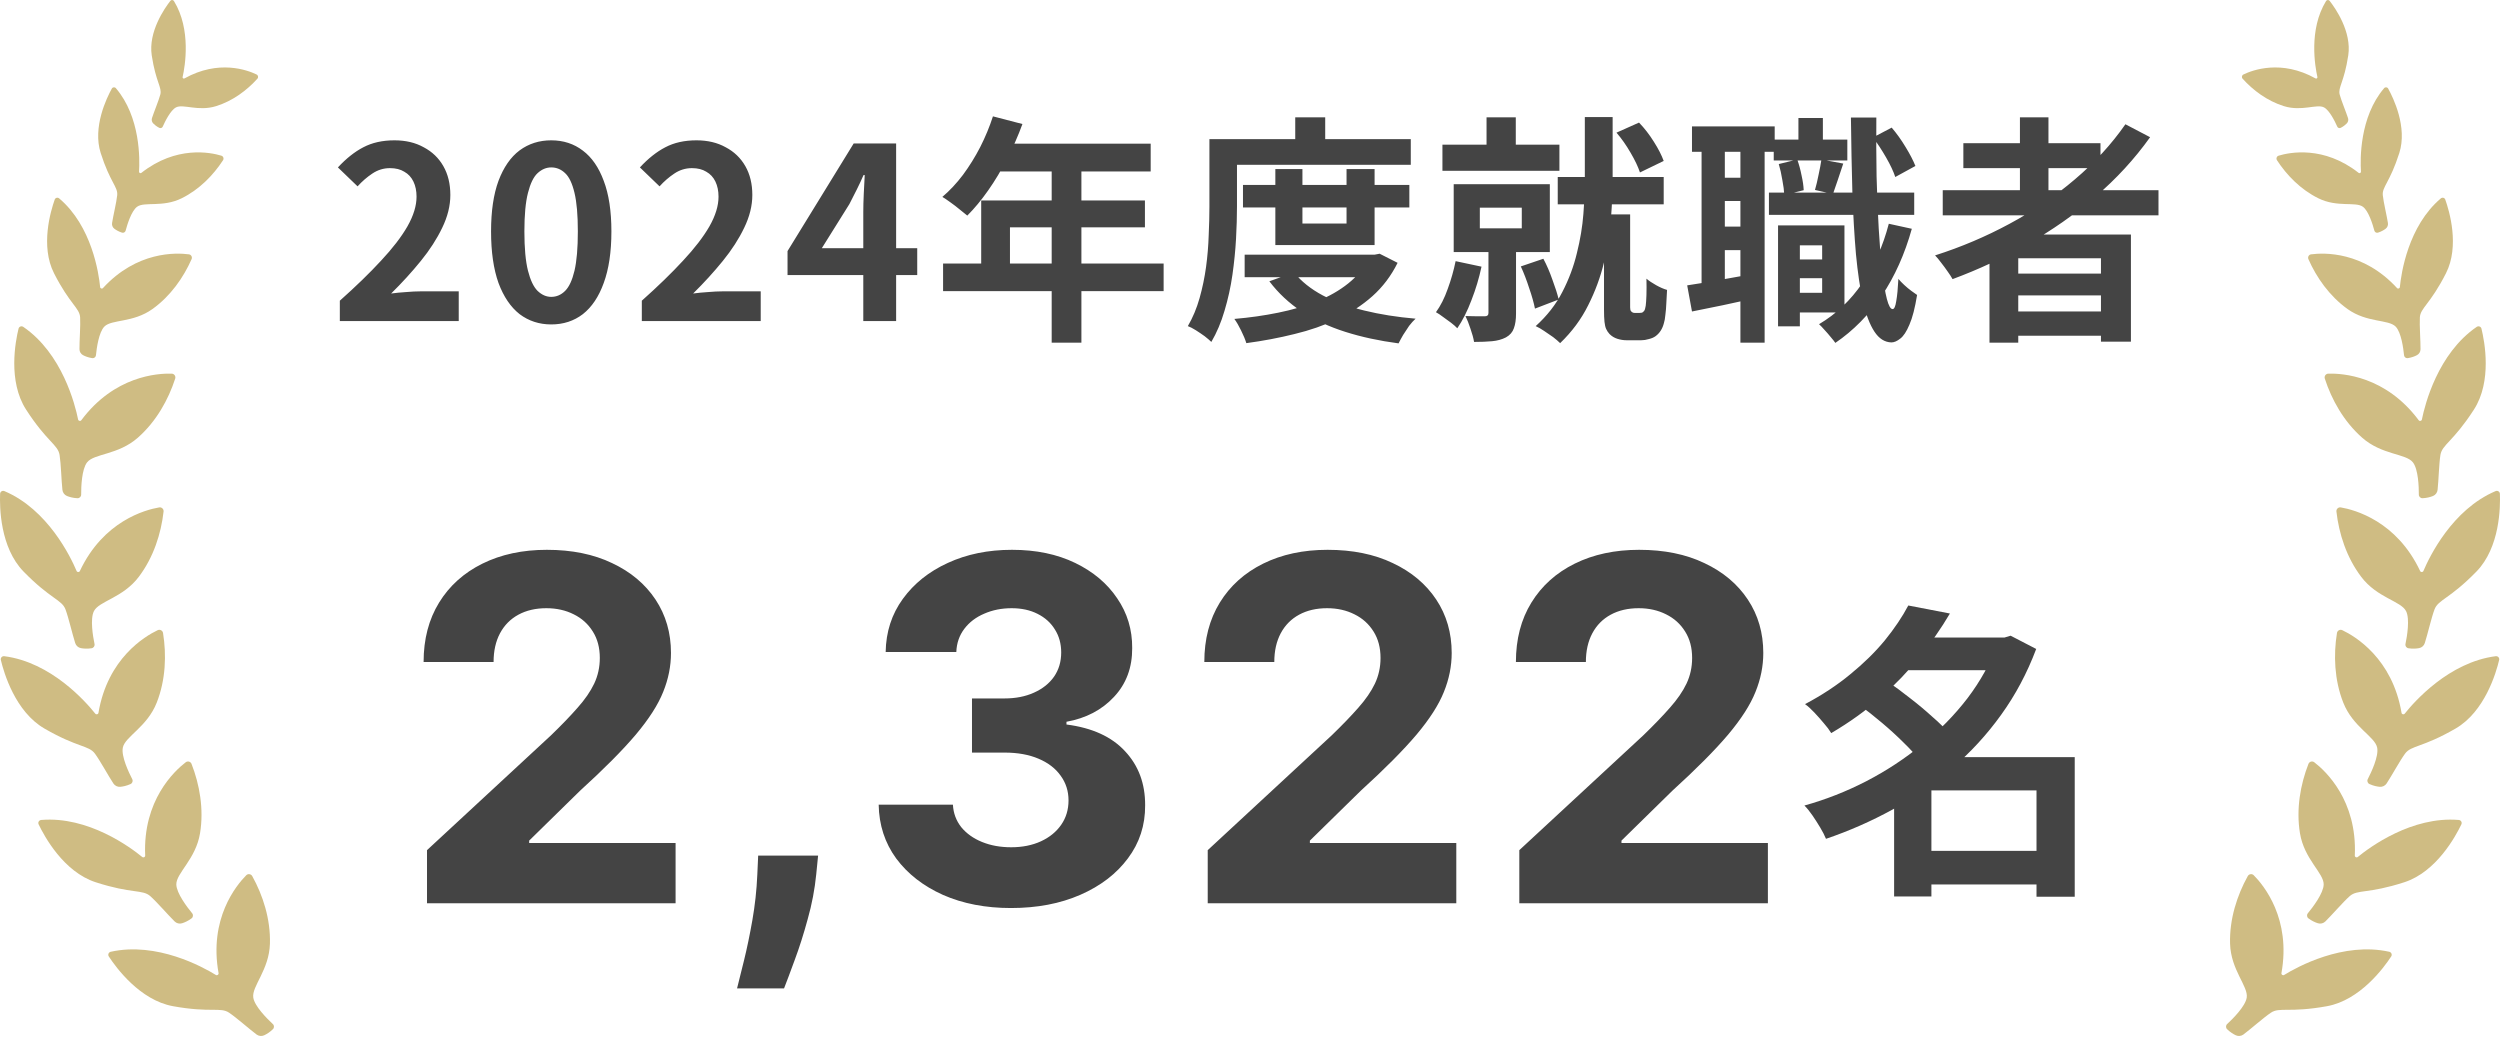
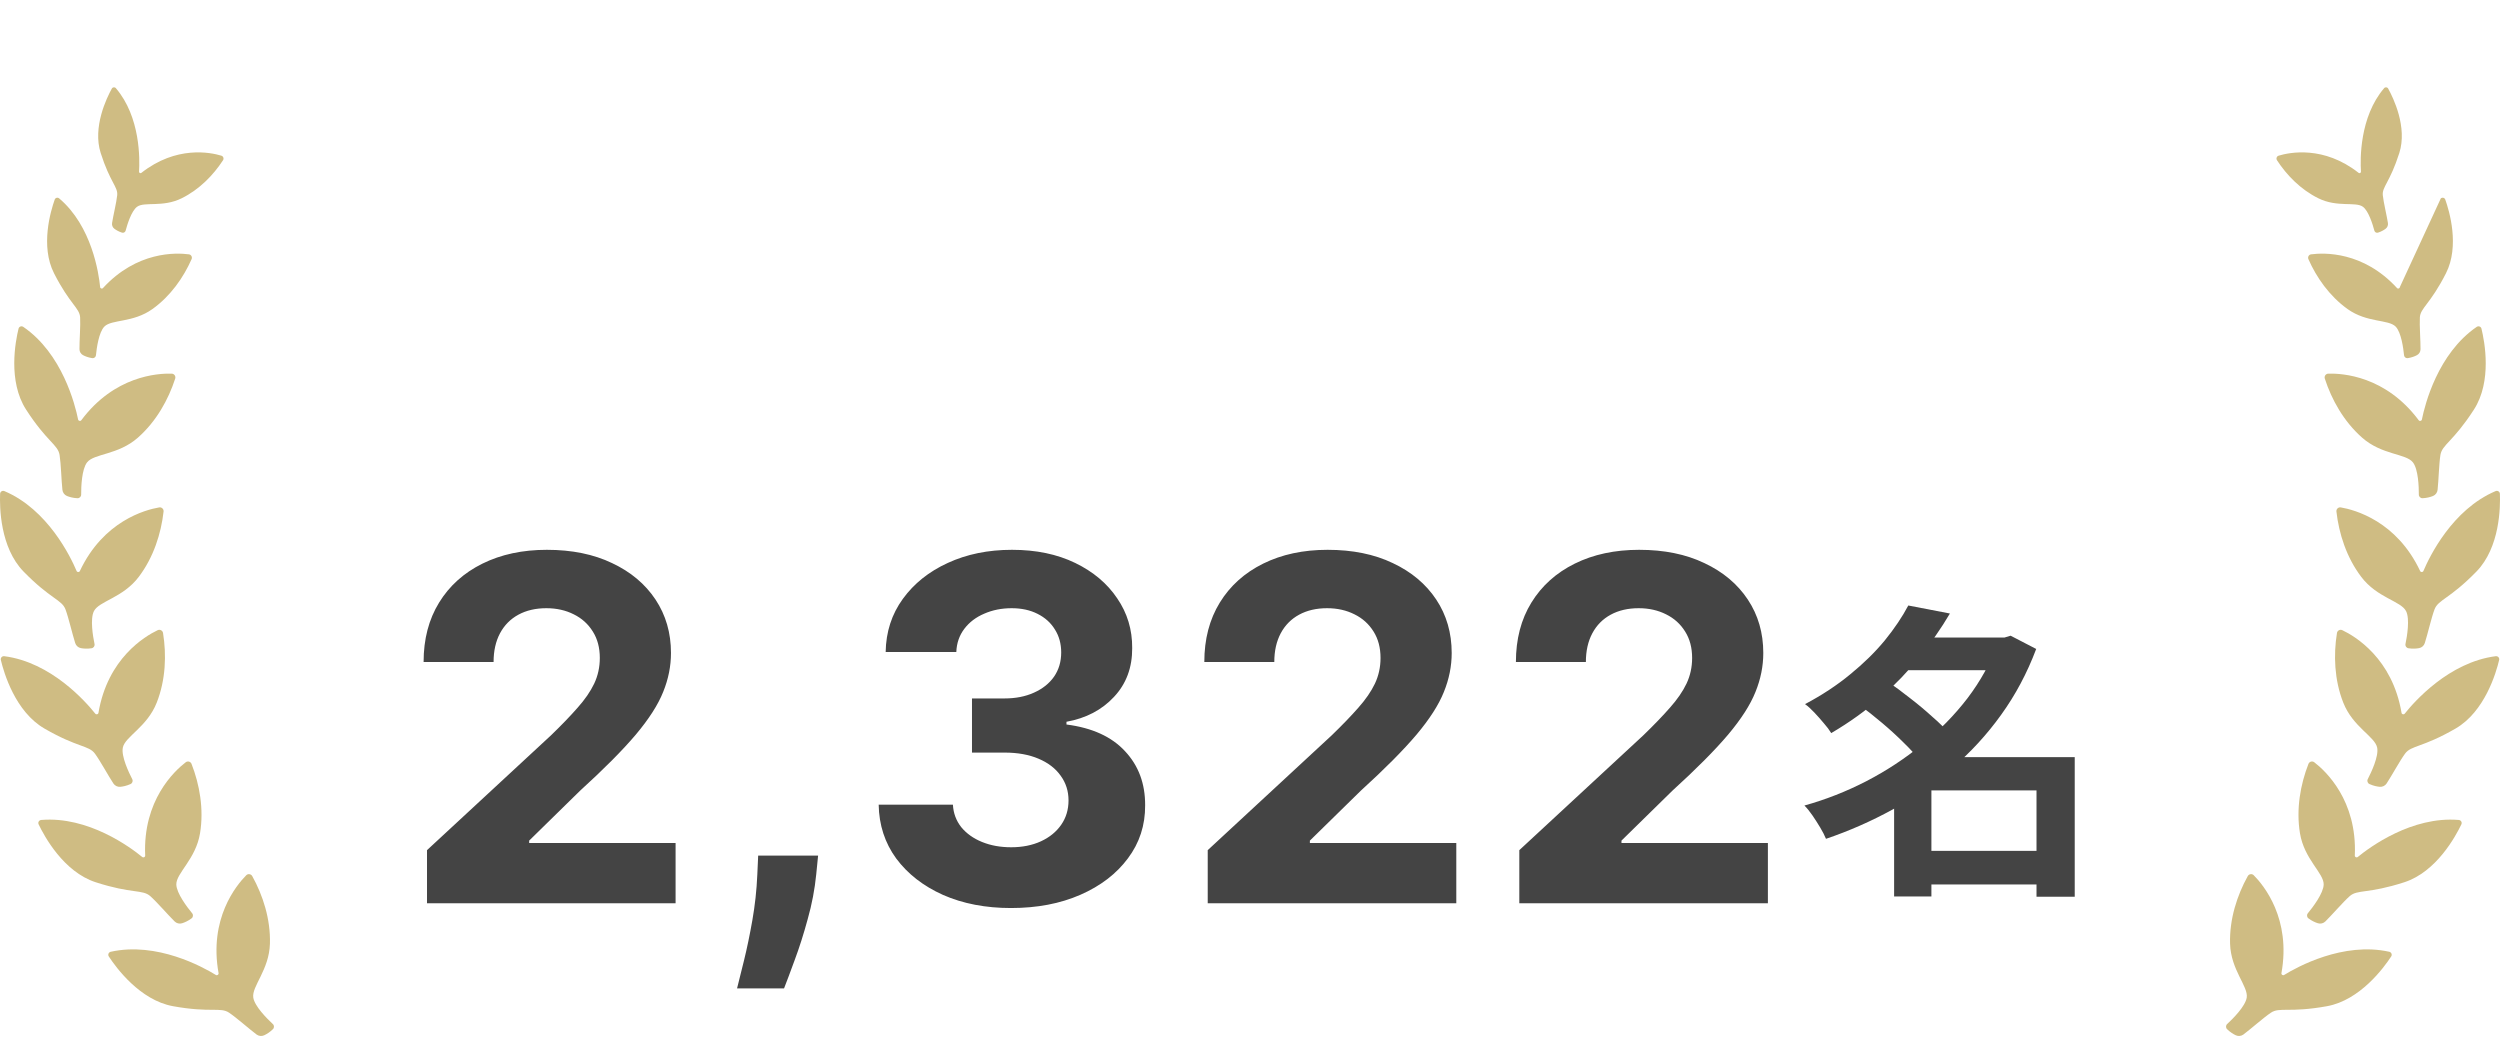
<svg xmlns="http://www.w3.org/2000/svg" width="146" height="61" viewBox="0 0 146 61" fill="none">
  <path d="M6.468 55.583C9.158 54.986 11.85 56.472 12.603 56.936L12.604 56.937C12.682 56.984 12.78 56.919 12.764 56.831C12.191 53.656 13.794 51.706 14.383 51.113C14.485 51.011 14.66 51.037 14.73 51.163C15.356 52.291 15.805 53.679 15.764 55.111C15.719 56.65 14.693 57.603 14.791 58.258C14.868 58.767 15.606 59.5 15.932 59.803C16.021 59.884 16.023 60.022 15.937 60.105C15.753 60.285 15.567 60.396 15.425 60.462C15.281 60.529 15.11 60.509 14.982 60.414C14.556 60.095 13.812 59.433 13.381 59.143C12.87 58.798 12.312 59.161 10.104 58.762C8.168 58.411 6.775 56.503 6.354 55.857C6.284 55.751 6.343 55.611 6.468 55.583Z" fill="#CFBC83" />
  <path d="M2.406 47.886C5.152 47.654 7.621 49.486 8.305 50.047L8.306 50.048C8.377 50.106 8.483 50.054 8.479 49.964C8.335 46.741 10.185 45.024 10.848 44.515C10.963 44.427 11.133 44.476 11.185 44.61C11.655 45.813 11.914 47.247 11.682 48.662C11.432 50.18 10.287 50.988 10.297 51.651C10.305 52.164 10.938 52.99 11.221 53.334C11.298 53.426 11.281 53.563 11.186 53.634C10.979 53.788 10.78 53.873 10.631 53.919C10.479 53.967 10.312 53.924 10.198 53.812C9.818 53.439 9.169 52.683 8.781 52.338C8.32 51.928 7.719 52.214 5.585 51.522C3.713 50.916 2.588 48.838 2.256 48.142C2.201 48.028 2.279 47.897 2.406 47.886Z" fill="#CFBC83" />
  <path d="M0.25 38.322C2.983 38.672 5.011 40.983 5.562 41.675L5.563 41.676C5.62 41.748 5.735 41.72 5.75 41.631C6.287 38.45 8.456 37.16 9.212 36.801C9.342 36.74 9.498 36.823 9.521 36.965C9.727 38.24 9.679 39.697 9.154 41.031C8.591 42.463 7.303 43.012 7.173 43.662C7.072 44.166 7.518 45.106 7.723 45.502C7.778 45.608 7.733 45.738 7.624 45.788C7.39 45.895 7.177 45.936 7.022 45.95C6.863 45.964 6.709 45.887 6.621 45.754C6.328 45.31 5.853 44.434 5.546 44.015C5.182 43.518 4.534 43.67 2.593 42.546C0.89 41.559 0.227 39.291 0.049 38.541C0.02 38.418 0.123 38.306 0.25 38.322Z" fill="#CFBC83" />
  <path d="M0.259 28.681C2.796 29.755 4.127 32.527 4.471 33.342L4.471 33.343C4.507 33.427 4.625 33.431 4.663 33.349C6.038 30.431 8.475 29.773 9.299 29.632C9.441 29.607 9.569 29.73 9.553 29.873C9.408 31.156 8.969 32.546 8.104 33.689C7.176 34.916 5.787 35.098 5.486 35.689C5.254 36.147 5.429 37.173 5.52 37.608C5.545 37.726 5.466 37.839 5.348 37.858C5.094 37.898 4.878 37.88 4.725 37.851C4.568 37.822 4.44 37.707 4.392 37.555C4.229 37.048 4.007 36.077 3.825 35.59C3.608 35.014 2.943 34.986 1.377 33.38C0.003 31.971 -0.025 29.608 0.006 28.838C0.011 28.711 0.141 28.631 0.259 28.681Z" fill="#CFBC83" />
  <path d="M1.361 19.09C3.634 20.647 4.386 23.629 4.561 24.496L4.561 24.497C4.58 24.587 4.695 24.614 4.748 24.542C6.676 21.955 9.196 21.796 10.031 21.821C10.175 21.826 10.276 21.971 10.232 22.108C9.835 23.336 9.128 24.611 8.052 25.56C6.898 26.577 5.501 26.479 5.089 26.998C4.77 27.401 4.738 28.441 4.74 28.886C4.741 29.006 4.642 29.101 4.522 29.096C4.265 29.085 4.057 29.024 3.912 28.966C3.764 28.906 3.662 28.767 3.645 28.609C3.586 28.08 3.562 27.084 3.48 26.571C3.383 25.962 2.737 25.803 1.521 23.917C0.455 22.263 0.899 19.942 1.083 19.193C1.113 19.07 1.255 19.018 1.361 19.09Z" fill="#CFBC83" />
  <path d="M3.457 11.587C5.366 13.203 5.77 15.965 5.848 16.764L5.848 16.765C5.856 16.848 5.957 16.883 6.013 16.823C7.993 14.665 10.283 14.754 11.035 14.854C11.165 14.871 11.242 15.012 11.19 15.132C10.718 16.204 9.961 17.291 8.903 18.048C7.767 18.86 6.514 18.642 6.094 19.073C5.768 19.407 5.643 20.344 5.604 20.746C5.594 20.854 5.495 20.931 5.388 20.916C5.157 20.881 4.974 20.808 4.849 20.741C4.721 20.674 4.642 20.539 4.641 20.394C4.637 19.911 4.707 19.01 4.68 18.539C4.648 17.98 4.08 17.776 3.156 15.961C2.346 14.369 2.961 12.313 3.196 11.654C3.234 11.546 3.368 11.512 3.457 11.587Z" fill="#CFBC83" />
  <path d="M6.769 5.151C8.207 6.837 8.166 9.311 8.12 10.021L8.12 10.022C8.115 10.096 8.199 10.141 8.255 10.096C10.296 8.492 12.286 8.897 12.93 9.092C13.041 9.126 13.088 9.26 13.025 9.357C12.459 10.227 11.642 11.07 10.608 11.58C9.498 12.129 8.434 11.759 8.005 12.076C7.672 12.321 7.429 13.123 7.337 13.469C7.312 13.562 7.216 13.616 7.124 13.586C6.927 13.523 6.778 13.433 6.677 13.357C6.575 13.28 6.525 13.151 6.545 13.024C6.61 12.601 6.801 11.822 6.844 11.406C6.897 10.913 6.428 10.654 5.88 8.934C5.399 7.425 6.231 5.716 6.531 5.173C6.58 5.083 6.702 5.073 6.769 5.151Z" fill="#CFBC83" />
-   <path d="M10.16 0.063C11.181 1.732 10.803 3.883 10.665 4.496L10.664 4.497C10.65 4.56 10.716 4.611 10.772 4.58C12.773 3.463 14.452 4.092 14.986 4.351C15.078 4.396 15.101 4.519 15.033 4.595C14.419 5.276 13.59 5.897 12.618 6.199C11.575 6.524 10.698 6.054 10.28 6.271C9.956 6.439 9.633 7.104 9.505 7.393C9.471 7.471 9.379 7.504 9.303 7.466C9.14 7.384 9.022 7.284 8.945 7.204C8.867 7.123 8.841 7.003 8.876 6.895C8.992 6.536 9.265 5.883 9.361 5.527C9.475 5.104 9.102 4.813 8.862 3.238C8.652 1.856 9.613 0.481 9.95 0.049C10.005 -0.022 10.112 -0.015 10.16 0.063Z" fill="#CFBC83" />
-   <path d="M19.846 18.751V17.561C20.789 16.721 21.592 15.942 22.254 15.223C22.926 14.504 23.44 13.837 23.794 13.221C24.149 12.596 24.326 12.017 24.326 11.485C24.326 11.149 24.266 10.855 24.144 10.603C24.023 10.351 23.846 10.16 23.612 10.029C23.388 9.889 23.108 9.819 22.772 9.819C22.399 9.819 22.054 9.926 21.736 10.141C21.428 10.346 21.144 10.594 20.882 10.883L19.734 9.777C20.22 9.254 20.714 8.862 21.218 8.601C21.732 8.33 22.338 8.195 23.038 8.195C23.692 8.195 24.261 8.33 24.746 8.601C25.241 8.862 25.624 9.231 25.894 9.707C26.165 10.183 26.3 10.743 26.3 11.387C26.3 12.012 26.142 12.652 25.824 13.305C25.516 13.949 25.101 14.593 24.578 15.237C24.056 15.881 23.477 16.516 22.842 17.141C23.113 17.104 23.402 17.076 23.71 17.057C24.028 17.029 24.308 17.015 24.55 17.015H26.79V18.751H19.846ZM32.192 18.947C31.492 18.947 30.876 18.746 30.344 18.345C29.822 17.934 29.411 17.328 29.112 16.525C28.823 15.713 28.678 14.71 28.678 13.515C28.678 12.33 28.823 11.345 29.112 10.561C29.411 9.768 29.822 9.175 30.344 8.783C30.876 8.391 31.492 8.195 32.192 8.195C32.901 8.195 33.517 8.396 34.04 8.797C34.563 9.189 34.969 9.777 35.258 10.561C35.557 11.345 35.706 12.33 35.706 13.515C35.706 14.71 35.557 15.713 35.258 16.525C34.969 17.328 34.563 17.934 34.04 18.345C33.517 18.746 32.901 18.947 32.192 18.947ZM32.192 17.337C32.5 17.337 32.771 17.22 33.004 16.987C33.237 16.754 33.419 16.362 33.55 15.811C33.681 15.251 33.746 14.486 33.746 13.515C33.746 12.554 33.681 11.802 33.55 11.261C33.419 10.71 33.237 10.328 33.004 10.113C32.771 9.889 32.5 9.777 32.192 9.777C31.903 9.777 31.637 9.889 31.394 10.113C31.161 10.328 30.974 10.71 30.834 11.261C30.694 11.802 30.624 12.554 30.624 13.515C30.624 14.486 30.694 15.251 30.834 15.811C30.974 16.362 31.161 16.754 31.394 16.987C31.637 17.22 31.903 17.337 32.192 17.337ZM37.482 18.751V17.561C38.425 16.721 39.227 15.942 39.89 15.223C40.562 14.504 41.075 13.837 41.43 13.221C41.785 12.596 41.962 12.017 41.962 11.485C41.962 11.149 41.901 10.855 41.78 10.603C41.659 10.351 41.481 10.16 41.248 10.029C41.024 9.889 40.744 9.819 40.408 9.819C40.035 9.819 39.689 9.926 39.372 10.141C39.064 10.346 38.779 10.594 38.518 10.883L37.37 9.777C37.855 9.254 38.35 8.862 38.854 8.601C39.367 8.33 39.974 8.195 40.674 8.195C41.327 8.195 41.897 8.33 42.382 8.601C42.877 8.862 43.259 9.231 43.53 9.707C43.801 10.183 43.936 10.743 43.936 11.387C43.936 12.012 43.777 12.652 43.46 13.305C43.152 13.949 42.737 14.593 42.214 15.237C41.691 15.881 41.113 16.516 40.478 17.141C40.749 17.104 41.038 17.076 41.346 17.057C41.663 17.029 41.943 17.015 42.186 17.015H44.426V18.751H37.482ZM50.416 18.751V12.381C50.416 12.082 50.425 11.728 50.444 11.317C50.462 10.897 50.481 10.533 50.5 10.225H50.43C50.309 10.505 50.178 10.785 50.038 11.065C49.898 11.345 49.753 11.63 49.604 11.919L47.994 14.495H53.566V16.063H45.992V14.663L49.856 8.377H52.334V18.751H50.416ZM57.988 6.795L59.71 7.243C59.458 7.934 59.159 8.61 58.814 9.273C58.478 9.936 58.109 10.552 57.708 11.121C57.316 11.681 56.91 12.171 56.49 12.591C56.378 12.498 56.233 12.381 56.056 12.241C55.878 12.092 55.696 11.952 55.51 11.821C55.332 11.69 55.174 11.583 55.034 11.499C55.463 11.135 55.864 10.706 56.238 10.211C56.611 9.707 56.947 9.166 57.246 8.587C57.544 7.999 57.792 7.402 57.988 6.795ZM58.296 8.391H67.2V10.015H57.484L58.296 8.391ZM57.302 11.709H66.864V13.277H58.982V16.217H57.302V11.709ZM55.076 15.391H67.956V17.001H55.076V15.391ZM61.418 9.231H63.154V20.011H61.418V9.231ZM72.59 10.799H82.306V12.115H72.59V10.799ZM72.688 14.873H80.374V16.189H72.688V14.873ZM74.48 9.875H76.062V13.053H78.638V9.875H80.276V14.313H74.48V9.875ZM79.954 14.873H80.276L80.57 14.817L81.62 15.349C81.246 16.105 80.756 16.754 80.15 17.295C79.552 17.827 78.866 18.275 78.092 18.639C77.326 19.003 76.496 19.292 75.6 19.507C74.704 19.731 73.766 19.908 72.786 20.039C72.72 19.824 72.618 19.577 72.478 19.297C72.347 19.026 72.216 18.802 72.086 18.625C72.972 18.55 73.826 18.429 74.648 18.261C75.478 18.093 76.239 17.869 76.93 17.589C77.62 17.309 78.222 16.964 78.736 16.553C79.258 16.133 79.664 15.648 79.954 15.097V14.873ZM75.572 15.909C75.992 16.432 76.552 16.88 77.252 17.253C77.952 17.617 78.759 17.911 79.674 18.135C80.588 18.359 81.587 18.518 82.67 18.611C82.548 18.723 82.422 18.863 82.292 19.031C82.17 19.208 82.054 19.386 81.942 19.563C81.839 19.74 81.75 19.904 81.676 20.053C80.546 19.904 79.51 19.68 78.568 19.381C77.625 19.082 76.78 18.69 76.034 18.205C75.287 17.71 74.652 17.118 74.13 16.427L75.572 15.909ZM75.642 6.851H77.392V8.965H75.642V6.851ZM71.442 8.125H82.39V9.623H71.442V8.125ZM70.63 8.125H72.24V12.059C72.24 12.638 72.221 13.268 72.184 13.949C72.146 14.63 72.076 15.33 71.974 16.049C71.871 16.768 71.717 17.468 71.512 18.149C71.316 18.821 71.059 19.428 70.742 19.969C70.648 19.876 70.518 19.764 70.35 19.633C70.182 19.512 70.009 19.395 69.832 19.283C69.654 19.171 69.5 19.092 69.37 19.045C69.659 18.55 69.888 18.004 70.056 17.407C70.224 16.81 70.35 16.203 70.434 15.587C70.518 14.962 70.569 14.346 70.588 13.739C70.616 13.132 70.63 12.572 70.63 12.059V8.125ZM86.814 6.851H88.522V9.273H86.814V6.851ZM84.238 8.447H91.07V9.973H84.238V8.447ZM90.972 10.337H97.16V11.933H90.972V10.337ZM86.422 12.129V13.333H88.872V12.129H86.422ZM84.896 10.757H90.51V14.719H84.896V10.757ZM86.926 14.145H88.536V18.317C88.536 18.662 88.494 18.947 88.41 19.171C88.335 19.395 88.181 19.572 87.948 19.703C87.714 19.824 87.444 19.899 87.136 19.927C86.837 19.955 86.487 19.969 86.086 19.969C86.048 19.745 85.978 19.488 85.876 19.199C85.782 18.91 85.684 18.662 85.582 18.457C85.815 18.466 86.044 18.471 86.268 18.471C86.501 18.471 86.65 18.471 86.716 18.471C86.856 18.471 86.926 18.406 86.926 18.275V14.145ZM85.008 15.251L86.52 15.573C86.38 16.236 86.184 16.889 85.932 17.533C85.689 18.177 85.414 18.723 85.106 19.171C85.022 19.078 84.9 18.97 84.742 18.849C84.592 18.737 84.438 18.625 84.28 18.513C84.121 18.392 83.981 18.298 83.86 18.233C84.13 17.86 84.359 17.407 84.546 16.875C84.742 16.343 84.896 15.802 85.008 15.251ZM88.816 15.559L90.132 15.111C90.328 15.475 90.505 15.886 90.664 16.343C90.832 16.791 90.953 17.174 91.028 17.491L89.642 18.023C89.576 17.687 89.464 17.29 89.306 16.833C89.156 16.366 88.993 15.942 88.816 15.559ZM94.402 7.747L95.718 7.159C96.035 7.486 96.324 7.859 96.586 8.279C96.847 8.69 97.038 9.063 97.16 9.399L95.774 10.071C95.662 9.735 95.48 9.352 95.228 8.923C94.976 8.484 94.7 8.092 94.402 7.747ZM92.554 6.837H94.178V10.435C94.178 11.144 94.145 11.919 94.08 12.759C94.014 13.599 93.879 14.453 93.674 15.321C93.468 16.18 93.16 17.015 92.75 17.827C92.348 18.639 91.802 19.376 91.112 20.039C91.009 19.936 90.874 19.82 90.706 19.689C90.538 19.568 90.36 19.446 90.174 19.325C89.996 19.204 89.833 19.11 89.684 19.045C90.346 18.448 90.864 17.785 91.238 17.057C91.62 16.32 91.905 15.559 92.092 14.775C92.288 13.991 92.414 13.23 92.47 12.493C92.526 11.746 92.554 11.06 92.554 10.435V6.837ZM93.674 12.521H95.2V17.953C95.2 18 95.204 18.046 95.214 18.093C95.223 18.13 95.237 18.158 95.256 18.177C95.312 18.242 95.382 18.275 95.466 18.275C95.503 18.275 95.55 18.275 95.606 18.275C95.662 18.275 95.708 18.275 95.746 18.275C95.792 18.275 95.839 18.27 95.886 18.261C95.932 18.242 95.965 18.219 95.984 18.191C96.021 18.163 96.049 18.116 96.068 18.051C96.086 17.986 96.1 17.92 96.11 17.855C96.128 17.724 96.142 17.519 96.152 17.239C96.161 16.95 96.161 16.628 96.152 16.273C96.292 16.394 96.478 16.52 96.712 16.651C96.945 16.782 97.16 16.875 97.356 16.931C97.346 17.183 97.332 17.44 97.314 17.701C97.304 17.953 97.286 18.182 97.258 18.387C97.239 18.592 97.211 18.751 97.174 18.863C97.09 19.199 96.926 19.456 96.684 19.633C96.581 19.708 96.45 19.764 96.292 19.801C96.142 19.848 95.993 19.871 95.844 19.871C95.76 19.871 95.666 19.871 95.564 19.871C95.461 19.871 95.358 19.871 95.256 19.871C95.162 19.871 95.078 19.871 95.004 19.871C94.817 19.871 94.635 19.843 94.458 19.787C94.28 19.731 94.126 19.638 93.996 19.507C93.912 19.414 93.846 19.316 93.8 19.213C93.753 19.11 93.72 18.97 93.702 18.793C93.683 18.616 93.674 18.378 93.674 18.079V12.521ZM104.468 15.153H106.988V16.245H104.468V15.153ZM103.586 8.153H107.884V9.371H103.586V8.153ZM103.306 11.247H111.79V12.549H103.306V11.247ZM104.818 13.165H107.716V18.247H104.818V17.099H106.414V14.327H104.818V13.165ZM103.838 13.165H105.112V19.059H103.838V13.165ZM105.028 6.893H106.456V8.979H105.028V6.893ZM110.306 13.067L111.65 13.361C111.239 14.836 110.656 16.138 109.9 17.267C109.144 18.387 108.238 19.306 107.184 20.025C107.128 19.941 107.039 19.829 106.918 19.689C106.806 19.549 106.684 19.409 106.554 19.269C106.432 19.129 106.325 19.017 106.232 18.933C107.24 18.336 108.084 17.533 108.766 16.525C109.456 15.517 109.97 14.364 110.306 13.067ZM103.88 9.581L104.958 9.315C105.06 9.595 105.144 9.903 105.21 10.239C105.284 10.566 105.326 10.855 105.336 11.107L104.202 11.387C104.192 11.144 104.155 10.855 104.09 10.519C104.034 10.174 103.964 9.861 103.88 9.581ZM109.382 8.027L110.474 7.453C110.763 7.789 111.034 8.167 111.286 8.587C111.538 8.998 111.729 9.366 111.86 9.693L110.684 10.337C110.581 10.02 110.404 9.642 110.152 9.203C109.9 8.764 109.643 8.372 109.382 8.027ZM106.372 9.315L107.646 9.553C107.534 9.88 107.426 10.202 107.324 10.519C107.221 10.827 107.128 11.098 107.044 11.331L105.994 11.093C106.068 10.841 106.138 10.547 106.204 10.211C106.278 9.875 106.334 9.576 106.372 9.315ZM98.812 7.383H103.642V8.867H98.812V7.383ZM100.03 10.379H102.48V11.737H100.03V10.379ZM100.03 13.235H102.48V14.607H100.03V13.235ZM99.372 8.181H100.73V16.973H99.372V8.181ZM101.64 8.181H103.054V20.011H101.64V8.181ZM98.532 16.665C99.036 16.59 99.628 16.492 100.31 16.371C101 16.25 101.705 16.124 102.424 15.993L102.536 17.407C101.892 17.547 101.248 17.687 100.604 17.827C99.96 17.958 99.362 18.079 98.812 18.191L98.532 16.665ZM108.094 6.865H109.578C109.568 8.05 109.573 9.194 109.592 10.295C109.62 11.396 109.662 12.418 109.718 13.361C109.774 14.294 109.839 15.111 109.914 15.811C109.998 16.511 110.091 17.062 110.194 17.463C110.296 17.855 110.408 18.051 110.53 18.051C110.623 18.051 110.693 17.897 110.74 17.589C110.796 17.281 110.838 16.847 110.866 16.287C110.95 16.39 111.062 16.506 111.202 16.637C111.342 16.768 111.482 16.884 111.622 16.987C111.762 17.09 111.874 17.169 111.958 17.225C111.836 17.981 111.687 18.56 111.51 18.961C111.342 19.362 111.164 19.633 110.978 19.773C110.791 19.922 110.618 19.997 110.46 19.997C110.068 19.988 109.736 19.778 109.466 19.367C109.195 18.956 108.971 18.368 108.794 17.603C108.626 16.838 108.49 15.918 108.388 14.845C108.294 13.762 108.224 12.549 108.178 11.205C108.14 9.861 108.112 8.414 108.094 6.865ZM113.456 11.107H126.056V12.577H113.456V11.107ZM114.66 8.363H122.668V9.819H114.66V8.363ZM117.138 15.979H123.382V17.253H117.138V15.979ZM117.138 18.191H123.382V19.605H117.138V18.191ZM117.964 6.851H119.63V11.933H117.964V6.851ZM124.124 7.257L125.566 8.013C124.66 9.282 123.596 10.44 122.374 11.485C121.151 12.53 119.83 13.454 118.412 14.257C117.002 15.06 115.542 15.741 114.03 16.301C113.964 16.18 113.871 16.035 113.75 15.867C113.628 15.69 113.498 15.512 113.358 15.335C113.227 15.158 113.11 15.018 113.008 14.915C114.529 14.43 115.98 13.814 117.362 13.067C118.752 12.32 120.022 11.457 121.17 10.477C122.327 9.497 123.312 8.424 124.124 7.257ZM116.186 13.697H124.446V19.955H122.696V15.083H117.866V20.011H116.186V13.697Z" fill="#444444" />
  <path d="M24.937 52.751V49.649L32.185 42.937C32.802 42.34 33.319 41.803 33.736 41.326C34.161 40.849 34.482 40.382 34.701 39.924C34.92 39.46 35.029 38.96 35.029 38.423C35.029 37.826 34.893 37.312 34.621 36.882C34.35 36.444 33.978 36.109 33.508 35.877C33.037 35.639 32.504 35.519 31.907 35.519C31.284 35.519 30.74 35.645 30.276 35.897C29.812 36.149 29.454 36.51 29.202 36.981C28.951 37.452 28.825 38.012 28.825 38.661H24.738C24.738 37.329 25.04 36.172 25.643 35.191C26.246 34.21 27.091 33.451 28.178 32.914C29.265 32.377 30.518 32.109 31.937 32.109C33.395 32.109 34.665 32.367 35.745 32.885C36.832 33.395 37.677 34.104 38.281 35.012C38.884 35.92 39.185 36.961 39.185 38.135C39.185 38.903 39.033 39.662 38.728 40.411C38.43 41.16 37.896 41.992 37.127 42.907C36.358 43.815 35.274 44.906 33.876 46.178L30.903 49.092V49.231H39.454V52.751H24.937ZM47.777 49.967L47.668 51.061C47.581 51.936 47.416 52.807 47.17 53.676C46.932 54.551 46.68 55.343 46.415 56.052C46.156 56.761 45.947 57.318 45.788 57.723H43.044C43.144 57.331 43.279 56.785 43.452 56.082C43.624 55.386 43.786 54.604 43.939 53.735C44.091 52.867 44.188 51.982 44.227 51.081L44.277 49.967H47.777ZM59.041 53.029C57.556 53.029 56.233 52.774 55.074 52.264C53.92 51.747 53.009 51.037 52.339 50.136C51.676 49.228 51.335 48.18 51.315 46.994H55.65C55.677 47.491 55.839 47.928 56.137 48.306C56.442 48.678 56.847 48.966 57.35 49.171C57.854 49.377 58.421 49.48 59.051 49.48C59.707 49.48 60.287 49.364 60.791 49.132C61.295 48.9 61.689 48.578 61.974 48.167C62.259 47.756 62.402 47.282 62.402 46.745C62.402 46.202 62.249 45.721 61.944 45.303C61.646 44.879 61.215 44.548 60.652 44.309C60.095 44.071 59.432 43.951 58.663 43.951H56.764V40.789H58.663C59.313 40.789 59.886 40.677 60.383 40.451C60.887 40.226 61.278 39.914 61.556 39.517C61.835 39.112 61.974 38.642 61.974 38.105C61.974 37.594 61.851 37.147 61.606 36.762C61.367 36.371 61.029 36.066 60.592 35.848C60.161 35.629 59.657 35.519 59.081 35.519C58.497 35.519 57.964 35.626 57.48 35.838C56.996 36.043 56.608 36.338 56.316 36.723C56.025 37.107 55.869 37.558 55.849 38.075H51.723C51.742 36.901 52.077 35.867 52.727 34.973C53.377 34.078 54.252 33.378 55.352 32.875C56.459 32.364 57.709 32.109 59.1 32.109C60.506 32.109 61.735 32.364 62.789 32.875C63.843 33.385 64.662 34.074 65.245 34.943C65.835 35.804 66.127 36.772 66.12 37.846C66.127 38.986 65.772 39.938 65.056 40.7C64.347 41.462 63.422 41.946 62.282 42.151V42.311C63.78 42.503 64.921 43.023 65.703 43.872C66.492 44.714 66.883 45.767 66.876 47.034C66.883 48.194 66.548 49.224 65.872 50.126C65.202 51.028 64.278 51.737 63.098 52.254C61.918 52.771 60.566 53.029 59.041 53.029ZM70.531 52.751V49.649L77.779 42.937C78.396 42.34 78.913 41.803 79.331 41.326C79.755 40.849 80.076 40.382 80.295 39.924C80.514 39.46 80.623 38.96 80.623 38.423C80.623 37.826 80.487 37.312 80.216 36.882C79.944 36.444 79.573 36.109 79.102 35.877C78.631 35.639 78.098 35.519 77.501 35.519C76.878 35.519 76.334 35.645 75.87 35.897C75.406 36.149 75.048 36.51 74.796 36.981C74.545 37.452 74.419 38.012 74.419 38.661H70.332C70.332 37.329 70.634 36.172 71.237 35.191C71.84 34.21 72.685 33.451 73.772 32.914C74.859 32.377 76.112 32.109 77.531 32.109C78.989 32.109 80.259 32.367 81.339 32.885C82.426 33.395 83.271 34.104 83.875 35.012C84.478 35.92 84.779 36.961 84.779 38.135C84.779 38.903 84.627 39.662 84.322 40.411C84.024 41.16 83.49 41.992 82.721 42.907C81.952 43.815 80.868 44.906 79.47 46.178L76.497 49.092V49.231H85.048V52.751H70.531ZM88.728 52.751V49.649L95.976 42.937C96.593 42.34 97.11 41.803 97.527 41.326C97.952 40.849 98.273 40.382 98.492 39.924C98.711 39.46 98.82 38.96 98.82 38.423C98.82 37.826 98.684 37.312 98.412 36.882C98.141 36.444 97.769 36.109 97.299 35.877C96.828 35.639 96.294 35.519 95.698 35.519C95.075 35.519 94.531 35.645 94.067 35.897C93.603 36.149 93.245 36.51 92.993 36.981C92.741 37.452 92.615 38.012 92.615 38.661H88.529C88.529 37.329 88.83 36.172 89.434 35.191C90.037 34.21 90.882 33.451 91.969 32.914C93.056 32.377 94.309 32.109 95.728 32.109C97.186 32.109 98.455 32.367 99.536 32.885C100.623 33.395 101.468 34.104 102.071 35.012C102.675 35.92 102.976 36.961 102.976 38.135C102.976 38.903 102.824 39.662 102.519 40.411C102.221 41.16 101.687 41.992 100.918 42.907C100.149 43.815 99.065 44.906 97.666 46.178L94.694 49.092V49.231H103.245V52.751H88.728Z" fill="#444444" />
  <path d="M111.876 49.689H119.922V51.651H111.876V49.689ZM110.958 37.233H117.348V39.141H110.958V37.233ZM111.444 35.361L113.874 35.829C113.358 36.705 112.764 37.557 112.092 38.385C111.432 39.201 110.676 39.987 109.824 40.743C108.984 41.487 108.024 42.177 106.944 42.813C106.836 42.633 106.692 42.441 106.512 42.237C106.332 42.021 106.146 41.811 105.954 41.607C105.762 41.403 105.582 41.241 105.414 41.121C106.41 40.593 107.292 40.011 108.06 39.375C108.84 38.739 109.512 38.079 110.076 37.395C110.64 36.699 111.096 36.021 111.444 35.361ZM116.664 37.233H117.06L117.42 37.125L118.914 37.899C118.386 39.303 117.702 40.587 116.862 41.751C116.034 42.903 115.08 43.941 114 44.865C112.932 45.789 111.774 46.593 110.526 47.277C109.278 47.961 107.982 48.531 106.638 48.987C106.554 48.783 106.44 48.561 106.296 48.321C106.152 48.081 106.002 47.847 105.846 47.619C105.69 47.391 105.534 47.199 105.378 47.043C106.626 46.695 107.832 46.221 108.996 45.621C110.172 45.009 111.258 44.295 112.254 43.479C113.262 42.663 114.144 41.763 114.9 40.779C115.656 39.783 116.244 38.721 116.664 37.593V37.233ZM108.6 41.175L110.22 39.789C110.64 40.077 111.078 40.401 111.534 40.761C112.002 41.121 112.44 41.487 112.848 41.859C113.268 42.219 113.61 42.561 113.874 42.885L112.128 44.433C111.9 44.121 111.588 43.773 111.192 43.389C110.796 42.993 110.37 42.603 109.914 42.219C109.458 41.835 109.02 41.487 108.6 41.175ZM118.932 44.217H121.164V52.371H118.932V44.217ZM112.794 44.217H120.012V46.161H112.794V52.353H110.616V45.801L112.272 44.217H112.794Z" fill="#444444" />
  <path d="M139.532 55.583C136.842 54.986 134.15 56.472 133.397 56.936L133.396 56.937C133.318 56.984 133.22 56.919 133.236 56.831C133.809 53.656 132.206 51.706 131.617 51.113C131.515 51.011 131.34 51.037 131.27 51.163C130.644 52.291 130.195 53.679 130.236 55.111C130.281 56.65 131.307 57.603 131.209 58.258C131.132 58.767 130.394 59.5 130.067 59.803C129.979 59.884 129.977 60.022 130.063 60.105C130.247 60.285 130.433 60.396 130.575 60.462C130.719 60.529 130.89 60.509 131.018 60.414C131.444 60.095 132.188 59.433 132.619 59.143C133.13 58.798 133.688 59.161 135.896 58.762C137.832 58.411 139.225 56.503 139.646 55.857C139.716 55.751 139.657 55.611 139.532 55.583Z" fill="#CFBC83" />
  <path d="M143.594 47.886C140.848 47.654 138.379 49.486 137.695 50.047L137.694 50.048C137.623 50.106 137.517 50.054 137.521 49.964C137.665 46.741 135.815 45.024 135.152 44.515C135.037 44.427 134.867 44.476 134.814 44.61C134.345 45.813 134.086 47.247 134.318 48.662C134.568 50.18 135.712 50.988 135.703 51.651C135.695 52.164 135.062 52.99 134.779 53.334C134.702 53.426 134.719 53.563 134.814 53.634C135.021 53.788 135.22 53.873 135.369 53.919C135.522 53.967 135.688 53.924 135.802 53.812C136.182 53.439 136.831 52.683 137.219 52.338C137.68 51.928 138.281 52.214 140.415 51.522C142.287 50.916 143.412 48.838 143.744 48.142C143.799 48.028 143.721 47.897 143.594 47.886Z" fill="#CFBC83" />
  <path d="M145.75 38.322C143.017 38.672 140.989 40.983 140.438 41.675L140.437 41.676C140.38 41.748 140.265 41.72 140.25 41.631C139.713 38.45 137.544 37.16 136.788 36.801C136.658 36.74 136.502 36.823 136.479 36.965C136.273 38.24 136.321 39.697 136.846 41.031C137.409 42.463 138.697 43.012 138.827 43.662C138.928 44.166 138.482 45.106 138.277 45.502C138.222 45.608 138.267 45.738 138.376 45.788C138.61 45.895 138.823 45.936 138.978 45.95C139.137 45.964 139.291 45.887 139.379 45.754C139.672 45.31 140.147 44.434 140.454 44.015C140.818 43.518 141.466 43.67 143.407 42.546C145.11 41.559 145.773 39.291 145.951 38.541C145.98 38.418 145.877 38.306 145.75 38.322Z" fill="#CFBC83" />
  <path d="M145.741 28.681C143.204 29.755 141.873 32.527 141.529 33.342L141.529 33.343C141.493 33.427 141.375 33.431 141.337 33.349C139.962 30.431 137.525 29.773 136.701 29.632C136.559 29.607 136.431 29.73 136.447 29.873C136.592 31.156 137.031 32.546 137.896 33.689C138.824 34.916 140.213 35.098 140.514 35.689C140.746 36.147 140.571 37.173 140.48 37.608C140.455 37.726 140.534 37.839 140.652 37.858C140.906 37.898 141.122 37.88 141.275 37.851C141.432 37.822 141.56 37.707 141.608 37.555C141.771 37.048 141.993 36.077 142.175 35.59C142.392 35.014 143.057 34.986 144.623 33.38C145.997 31.971 146.025 29.608 145.994 28.838C145.989 28.711 145.859 28.631 145.741 28.681Z" fill="#CFBC83" />
  <path d="M144.639 19.09C142.366 20.647 141.614 23.629 141.439 24.496L141.439 24.497C141.42 24.587 141.305 24.614 141.252 24.542C139.324 21.955 136.804 21.796 135.969 21.821C135.825 21.826 135.724 21.971 135.768 22.108C136.165 23.336 136.872 24.611 137.948 25.56C139.102 26.577 140.499 26.479 140.911 26.998C141.23 27.401 141.262 28.441 141.26 28.886C141.259 29.006 141.358 29.101 141.478 29.096C141.735 29.085 141.943 29.024 142.088 28.966C142.236 28.906 142.338 28.767 142.355 28.609C142.414 28.08 142.438 27.084 142.52 26.571C142.617 25.962 143.263 25.803 144.479 23.917C145.545 22.263 145.101 19.942 144.917 19.193C144.887 19.07 144.745 19.018 144.639 19.09Z" fill="#CFBC83" />
-   <path d="M142.543 11.587C140.634 13.203 140.23 15.965 140.152 16.764L140.152 16.765C140.144 16.848 140.043 16.883 139.987 16.823C138.007 14.665 135.717 14.754 134.965 14.854C134.835 14.871 134.758 15.012 134.81 15.132C135.282 16.204 136.039 17.291 137.097 18.048C138.233 18.86 139.486 18.642 139.906 19.073C140.232 19.407 140.357 20.344 140.396 20.746C140.406 20.854 140.505 20.931 140.612 20.916C140.843 20.881 141.026 20.808 141.151 20.741C141.279 20.674 141.358 20.539 141.359 20.394C141.363 19.911 141.293 19.01 141.32 18.539C141.352 17.98 141.92 17.776 142.844 15.961C143.654 14.369 143.039 12.313 142.804 11.654C142.766 11.546 142.632 11.512 142.543 11.587Z" fill="#CFBC83" />
+   <path d="M142.543 11.587L140.152 16.765C140.144 16.848 140.043 16.883 139.987 16.823C138.007 14.665 135.717 14.754 134.965 14.854C134.835 14.871 134.758 15.012 134.81 15.132C135.282 16.204 136.039 17.291 137.097 18.048C138.233 18.86 139.486 18.642 139.906 19.073C140.232 19.407 140.357 20.344 140.396 20.746C140.406 20.854 140.505 20.931 140.612 20.916C140.843 20.881 141.026 20.808 141.151 20.741C141.279 20.674 141.358 20.539 141.359 20.394C141.363 19.911 141.293 19.01 141.32 18.539C141.352 17.98 141.92 17.776 142.844 15.961C143.654 14.369 143.039 12.313 142.804 11.654C142.766 11.546 142.632 11.512 142.543 11.587Z" fill="#CFBC83" />
  <path d="M139.231 5.151C137.793 6.837 137.834 9.311 137.88 10.021L137.88 10.022C137.885 10.096 137.801 10.141 137.745 10.096C135.704 8.492 133.714 8.897 133.07 9.092C132.959 9.126 132.912 9.26 132.975 9.357C133.541 10.227 134.358 11.07 135.392 11.58C136.502 12.129 137.566 11.759 137.995 12.076C138.328 12.321 138.571 13.123 138.663 13.469C138.688 13.562 138.784 13.616 138.876 13.586C139.073 13.523 139.222 13.433 139.323 13.357C139.425 13.28 139.475 13.151 139.455 13.024C139.39 12.601 139.199 11.822 139.156 11.406C139.103 10.913 139.572 10.654 140.12 8.934C140.601 7.425 139.769 5.716 139.469 5.173C139.42 5.083 139.298 5.073 139.231 5.151Z" fill="#CFBC83" />
-   <path d="M135.84 0.063C134.819 1.732 135.198 3.883 135.336 4.496L135.336 4.497C135.35 4.56 135.284 4.611 135.228 4.58C133.227 3.463 131.548 4.092 131.014 4.351C130.922 4.396 130.899 4.519 130.967 4.595C131.581 5.276 132.41 5.897 133.382 6.199C134.426 6.524 135.302 6.054 135.72 6.271C136.044 6.439 136.367 7.104 136.495 7.393C136.529 7.471 136.621 7.504 136.697 7.466C136.86 7.384 136.978 7.284 137.055 7.204C137.133 7.123 137.159 7.003 137.124 6.895C137.008 6.536 136.735 5.883 136.639 5.527C136.525 5.104 136.898 4.813 137.138 3.238C137.348 1.856 136.387 0.481 136.05 0.049C135.995 -0.022 135.888 -0.015 135.84 0.063Z" fill="#CFBC83" />
</svg>